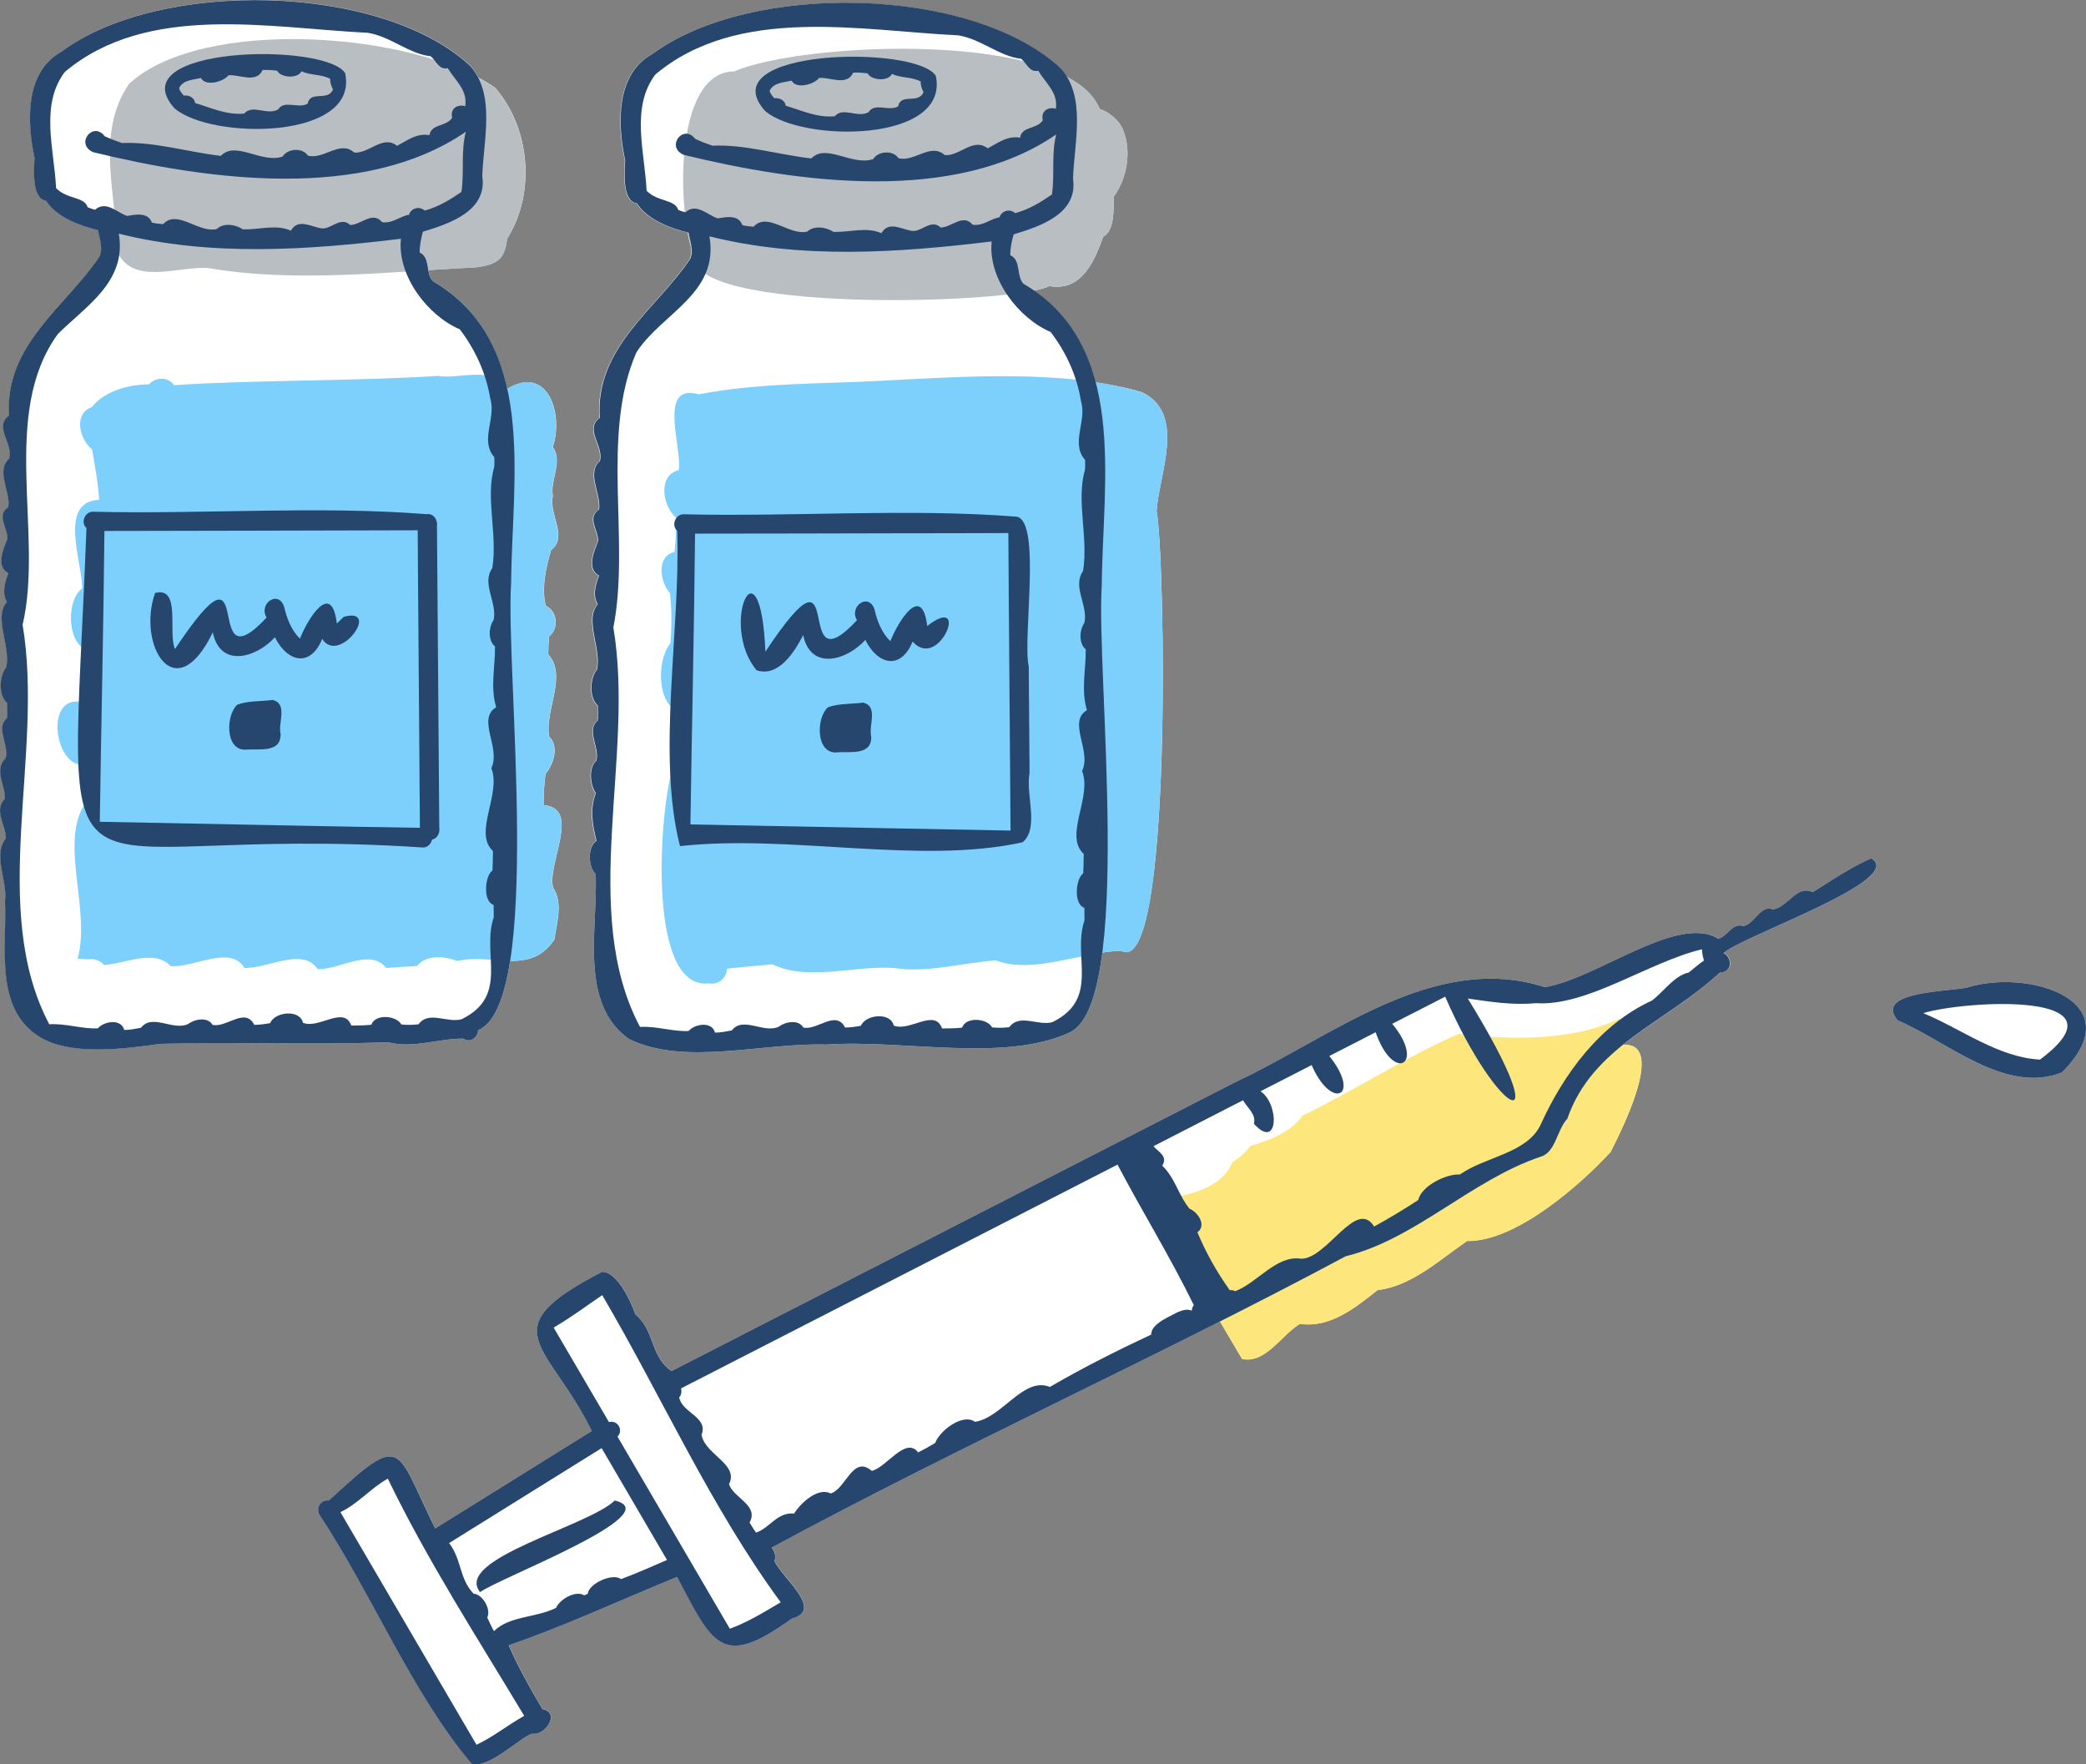
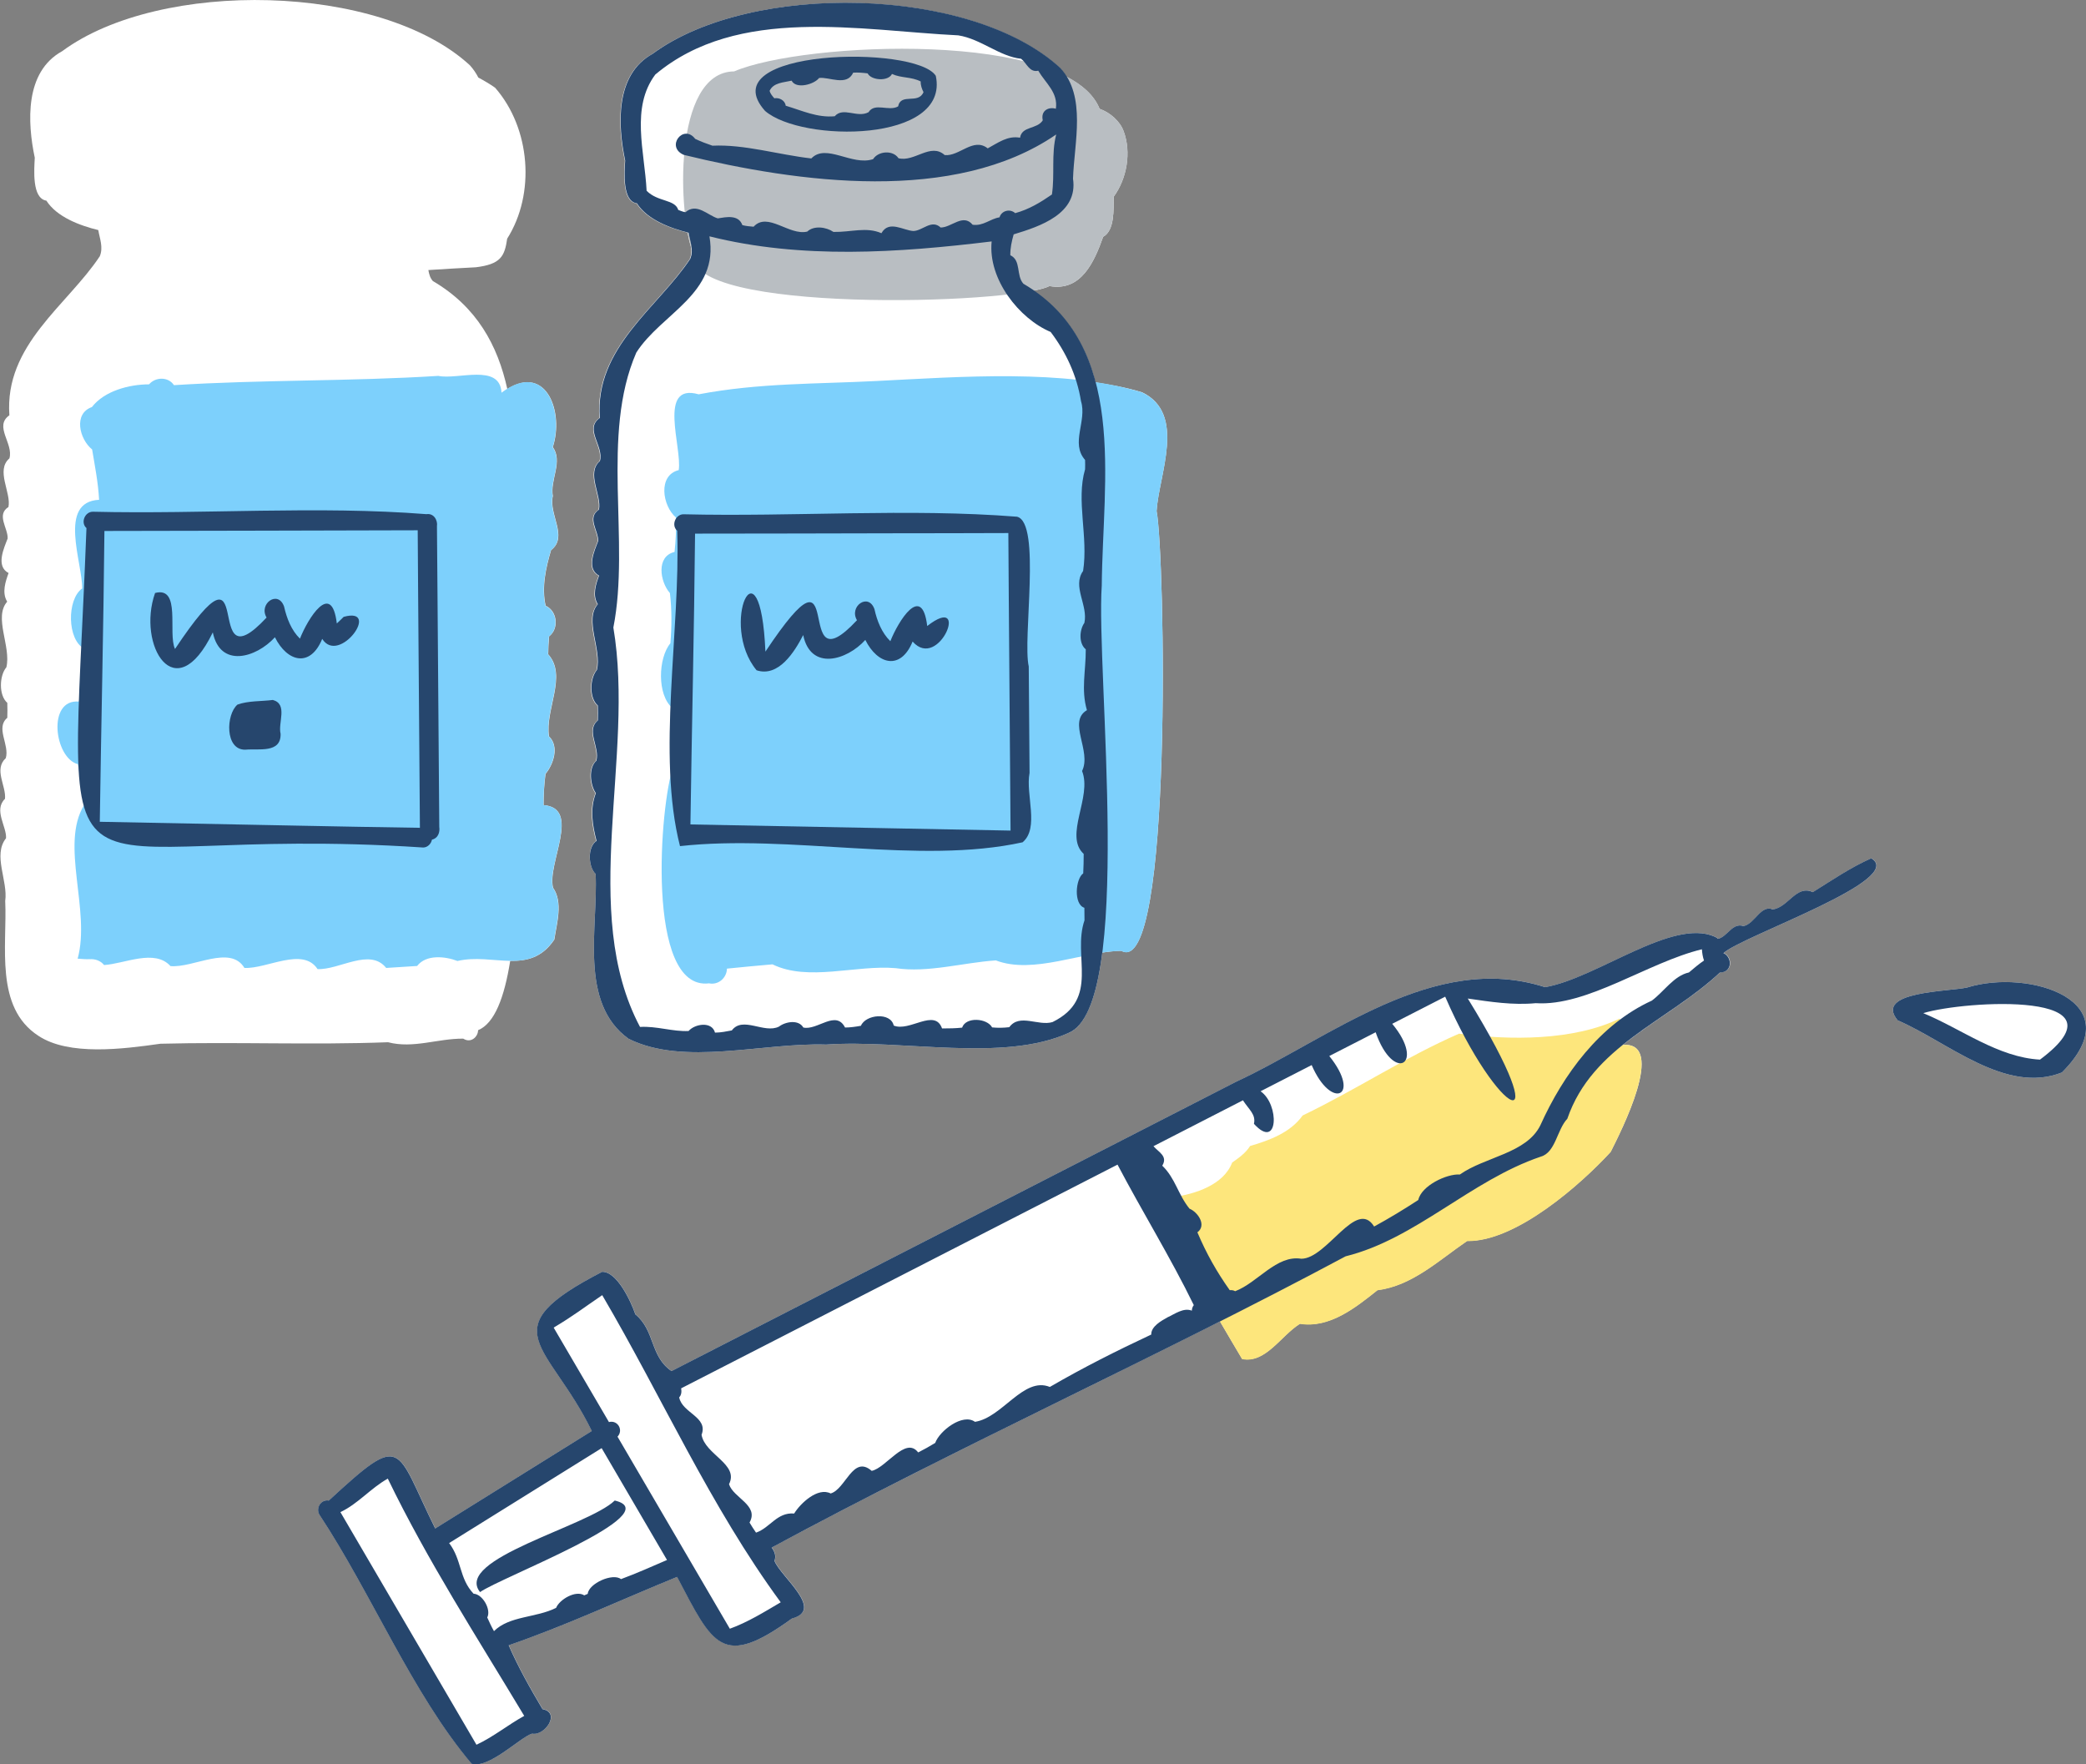
<svg xmlns="http://www.w3.org/2000/svg" version="1.1" id="レイヤー_1" x="0px" y="0px" viewBox="0 0 179.98 152.22" style="enable-background:new 0 0 179.98 152.22;" xml:space="preserve">
  <rect x="0" y="0" width="179.98" height="152.22" fill="#808080" stroke="none" />
  <style type="text/css">
	.st0{fill:#FFFFFF;}
	.st1{fill:#7DD0FC;}
	.st2{fill:#B9BEC2;}
	.st3{fill:#FDE67C;}
	.st4{fill:#26466D;}
</style>
  <g>
    <g>
      <path class="st0" d="M33.48,89.92c2.18,0.57,4.3-0.33,6.49-0.31c0.66,0.42,1.27-0.15,1.28-0.73c1.42-0.58,2.27-2.83,2.77-5.98    c1.43,0.02,2.75-0.26,3.81-1.84c0.21-1.41,0.77-3.2-0.11-4.47c-0.53-2.09,2.46-6.86-0.82-7.13c0-0.9,0.05-1.8,0.17-2.69    c0.68-0.82,1.21-2.36,0.3-3.24c-0.36-2.29,1.6-5.23-0.07-7.08c0.01-0.52,0.03-1.03,0.08-1.55c0.87-0.66,0.71-2.19-0.3-2.64    c-0.36-1.6,0.02-3.27,0.47-4.8c1.5-1.14-0.22-3.09,0.15-4.66c-0.25-1.4,0.89-2.97,0-4.23c0.96-2.93-0.49-7.15-3.93-5.01    c-0.83-3.77-2.63-7.09-6.42-9.31c-0.24-0.26-0.33-0.6-0.39-0.95c1.38-0.09,2.75-0.17,4.09-0.24c2.14-0.26,2.49-0.93,2.71-2.47    c2.45-3.87,2.02-9.52-1.04-13.02c-0.44-0.31-0.93-0.6-1.45-0.88c-0.19-0.37-0.43-0.73-0.73-1.06c-7.71-7.1-26.73-7.46-35.18-1.21    c-3.24,1.78-3,6.15-2.36,9.19c-0.05,0.99-0.26,3.51,1,3.7c0.9,1.41,2.88,2.15,4.48,2.54c0.12,0.74,0.45,1.48,0.13,2.26    c-2.8,4.23-8.24,7.64-7.8,13.72c-1.36,0.95,0.38,2.44,0,3.72c-1.2,1.03,0.17,2.95-0.08,4.19c-1.07,0.68-0.03,1.84-0.07,2.72    c-0.3,0.79-1.06,2.39,0.08,2.98c-0.26,0.72-0.6,1.69-0.12,2.47c-1.19,1.35,0.36,3.89-0.07,5.66c-0.61,0.72-0.67,2.42,0.08,3.07    c0.01,0.43,0.02,0.87,0,1.29c-1.04,0.87,0.21,2.32-0.13,3.48c-1.06,0.97,0.05,2.41-0.07,3.51c-1,0.97,0.16,2.4,0.09,3.4    c-1.16,1.46,0.18,3.67-0.07,5.41c0.18,3.84-0.94,9.18,2.87,11.64c2.63,1.74,7.28,1.14,10.52,0.68    C20.4,89.88,26.88,90.17,33.48,89.92z" />
      <path class="st0" d="M161.46,74.05c-1.8,0.8-3.42,1.91-5.04,2.92c-1.41-0.67-2.12,1.31-3.45,1.49c-1.05-0.43-1.52,1.22-2.53,1.44    c-0.96-0.33-1.39,0.93-2.21,1.1c-0.07-0.09-0.17-0.14-0.28-0.19c-3.66-1.62-10.14,3.58-14.63,4.36    c-9.61-3.1-18.52,4.38-26.66,8.16c-16.19,8.29-32.44,16.63-48.71,24.96c-1.87-1.27-1.41-3.49-3.12-4.89    c-0.37-1.09-1.58-3.71-2.87-3.67c-9.75,5.03-4.61,6.13-0.89,13.73c-4.51,2.8-9,5.61-13.51,8.41c-3.5-7.06-2.65-8.44-9.18-2.41    c-0.68-0.13-1.16,0.67-0.8,1.24c4.54,6.88,7.99,15.4,13.12,21.46c1.5,0.46,4.2-2.29,5.22-2.6c1.09,0.23,2.5-1.81,0.9-2.11    c-1.08-1.82-2.09-3.61-2.92-5.51c4.94-1.7,9.68-3.92,14.53-5.9c3.09,5.88,3.87,7.97,9.91,3.59c2.85-0.74-0.98-3.6-1.51-4.98    c0.16-0.39,0.02-0.81-0.24-1.14c12.58-6.8,25.81-13.01,38.67-19.51c0.65,1.13,1.31,2.22,1.91,3.24c2.03,0.4,3.34-2.01,4.99-3.04    c2.55,0.41,4.81-1.4,6.69-2.9c2.99-0.37,5.32-2.6,7.73-4.24c4.23,0.07,9.85-4.92,12.39-7.69c0.84-1.66,4.87-9.5,1.06-9.22    c2.66-2.15,5.82-3.85,8.38-6.25c1.14-0.02,1.06-1.37,0.31-1.68C150.39,80.71,164.55,75.89,161.46,74.05z" />
      <path class="st0" d="M169.72,85.2c-1.6,0.36-8.07,0.32-5.99,2.83c4.32,1.86,9.31,6.42,14.17,4.5    C184.07,86.38,175.05,83.53,169.72,85.2z" />
      <path class="st0" d="M51.39,75.4c0.23,4.55-1.48,11.11,2.84,14.22c4.79,2.39,11.56,0.32,17.05,0.5c6.59-0.46,15.3,1.56,20.93-1.01    c1.55-0.64,2.43-3.29,2.9-6.93c0.56-0.08,1.11-0.14,1.64-0.15c4.48,2.48,3.76-34.39,3.04-37.94c0.2-3.17,2.59-8.38-1.24-10.24    c-1.26-0.39-2.63-0.65-4.03-0.86c-0.82-3.13-2.42-5.88-5.35-7.91c0.62-0.12,1.1-0.26,1.38-0.4c2.73,0.49,3.86-2.08,4.63-4.25    c1.01-0.56,0.89-2.36,0.91-3.46c1.13-1.55,1.54-3.82,0.85-5.66c-0.3-0.83-1.15-1.6-2.07-1.92c-0.45-1.13-1.46-2.05-2.86-2.77    c-0.16-0.26-0.34-0.51-0.56-0.75c-7.72-7.1-26.73-7.45-35.18-1.21c-3.24,1.79-3,6.15-2.36,9.2c-0.06,0.98-0.26,3.53,1.01,3.69    c0.89,1.39,2.82,2.13,4.4,2.52c0.09,0.48,0.19,0.91,0.3,1.28c0.04,0.33,0.03,0.66-0.11,1c-2.8,4.23-8.24,7.64-7.8,13.72    c-1.36,0.95,0.38,2.44,0.01,3.72c-1.2,1.03,0.17,2.95-0.08,4.19c-1.07,0.68-0.03,1.84-0.07,2.71c-0.3,0.79-1.06,2.4,0.08,2.98    c-0.27,0.72-0.6,1.69-0.11,2.47c-1.19,1.35,0.36,3.89-0.08,5.67c-0.61,0.72-0.68,2.42,0.08,3.07c0.01,0.43,0.01,0.86,0,1.29    c-1.04,0.86,0.2,2.32-0.13,3.48c-0.7,0.61-0.52,2.12-0.04,2.79c-0.53,1.39-0.29,2.76,0.06,4.12    C50.66,73.07,50.76,74.82,51.39,75.4z" />
    </g>
    <g>
      <g>
        <path class="st1" d="M46.89,69.46c0-0.9,0.05-1.8,0.16-2.69c0.68-0.82,1.21-2.36,0.3-3.24c-0.36-2.29,1.6-5.23-0.07-7.08     c0.01-0.52,0.03-1.03,0.08-1.54c0.87-0.66,0.71-2.19-0.3-2.64c-0.36-1.6,0.02-3.27,0.47-4.8c1.5-1.14-0.22-3.09,0.15-4.66     c-0.25-1.4,0.89-2.97,0-4.23c1-3.06-0.62-7.56-4.41-4.7c-0.13-2.56-3.78-1.09-5.45-1.45c-7.58,0.48-15.22,0.32-22.81,0.8     c-0.49-0.74-1.59-0.72-2.15-0.07l0,0c-1.7,0-3.85,0.56-4.93,1.96c-1.61,0.56-1.09,2.76,0.02,3.66c0.23,1.41,0.52,2.83,0.6,4.34     c-3.58,0.18-1.43,5.41-1.46,7.65c-1.34,0.95-1.3,4.46,0.19,5.2C7.24,57.48,7.1,59,6.81,60.53c-2.77-0.25-2.12,4.88-0.09,5.4     c0.22,1.21,0.43,2.26,0.53,3.54c-2.08,3.4,0.59,9.08-0.55,13.24c0.36,0.02,0.72,0.07,1.08,0.04c-0.02,0.01-0.04,0.01-0.07,0.01     c0.49-0.05,0.98,0.13,1.27,0.5c1.78-0.11,4.36-1.42,5.73,0.09c1.97,0.18,5.16-1.87,6.38,0.16c1.95,0.09,5.04-1.84,6.31,0.1     c1.88,0.08,4.52-1.86,5.92-0.1c0.89-0.06,1.78-0.11,2.67-0.17c0.77-1.01,2.42-0.84,3.48-0.43c3.08-0.72,6.21,1.31,8.34-1.85     c0.21-1.41,0.77-3.2-0.11-4.47C47.18,74.5,50.17,69.73,46.89,69.46z" />
        <path class="st1" d="M99.79,44.1c0.2-3.17,2.59-8.38-1.24-10.24c-6.69-2.05-15.71-1.35-22.9-0.99     c-5.24,0.27-10.14,0.16-15.37,1.15l0,0l0,0c-3.58-1.02-1.41,4.61-1.72,6.54c-1.81,0.44-1.42,3.07-0.24,4.09     c0.03,0.99-0.01,1.99-0.12,2.97c-1.61,0.38-1.26,2.57-0.4,3.55c0.17,1.44,0.16,2.89,0.04,4.33c-1.06,1.28-1.16,4.45,0.17,5.58     c0.03,1.68,0.09,3.35,0.09,5.03c-1.16,3.14-2.44,19.39,3.07,18.73c0.86,0.17,1.54-0.52,1.55-1.27c1.31-0.14,2.62-0.25,3.93-0.37     l0,0l0,0c3.08,1.51,7.21,0.03,10.63,0.33l0,0c2.78,0.42,5.81-0.48,8.64-0.67c3.25,1.24,7.48-0.78,10.83-0.82     C101.22,84.52,100.51,47.65,99.79,44.1z" />
-         <path class="st2" d="M42.71,7.58c-6.94-4.87-25.29-6.17-31.57-0.35c-2.98,4.33-1.01,9.66-1.09,14.35     c1.34,3.18,5.33,1.33,7.95,1.55c7.48,1.29,15.58,0.3,23.05-0.05c2.14-0.26,2.49-0.93,2.71-2.47     C46.19,16.73,45.77,11.08,42.71,7.58z" />
        <path class="st2" d="M96.95,11.31c-0.3-0.83-1.15-1.6-2.07-1.92c-2.68-6.8-25.49-5.81-31.54-3.23     c-5.32,0.04-4.88,12.47-3.49,15.8c-0.79,5.09,27.38,4.34,30.7,2.72c2.73,0.49,3.86-2.08,4.63-4.25c1.01-0.55,0.89-2.36,0.91-3.46     C97.23,15.42,97.64,13.16,96.95,11.31z" />
        <path class="st3" d="M139.87,90.17c-0.04-0.4-0.1-0.8-0.17-1.17c0.2-0.37,0.21-0.76,0.04-1.12c-3.98,1.92-9.46,1.88-13.85,1.3     c-4.68,2.04-8.84,4.82-13.5,7.06c-1.04,1.47-2.87,2.15-4.53,2.63c-0.38,0.61-0.98,1.03-1.55,1.43c-0.73,1.93-3.2,2.72-5.08,2.98     c-0.02,0.25,0.03,0.49,0.14,0.72l0,0l0,0c0.42,4.6,3.52,9.36,5.8,13.26c2.03,0.4,3.34-2.01,4.99-3.04     c2.55,0.41,4.81-1.4,6.69-2.9c2.99-0.37,5.32-2.6,7.73-4.24c4.23,0.07,9.85-4.92,12.39-7.69     C139.8,97.71,143.94,89.67,139.87,90.17z" />
      </g>
      <g>
-         <path class="st4" d="M33.48,89.92c2.18,0.57,4.31-0.33,6.49-0.31c0.66,0.42,1.27-0.15,1.28-0.73c5.67-2.33,2.34-31.25,2.85-38.58     c0.08-9.2,2.31-20.73-6.76-26.05c-0.66-0.72-0.18-2.01-1.13-2.46c-0.01-0.61,0.12-1.21,0.28-1.8c2.28-0.69,5.58-1.78,5.12-4.8     c0.1-3.1,1.18-7.1-1.09-9.55c-7.71-7.1-26.73-7.46-35.18-1.21c-3.24,1.78-3,6.15-2.36,9.19c-0.05,0.99-0.26,3.51,1,3.7     c0.9,1.41,2.88,2.15,4.48,2.54c0.12,0.74,0.45,1.48,0.13,2.26c-2.8,4.23-8.24,7.64-7.8,13.72c-1.36,0.95,0.38,2.44,0,3.72     c-1.2,1.03,0.17,2.95-0.08,4.19c-1.07,0.68-0.03,1.84-0.07,2.72c-0.3,0.79-1.06,2.39,0.08,2.98c-0.26,0.72-0.6,1.69-0.12,2.47     c-1.19,1.35,0.36,3.89-0.07,5.66C-0.08,58.3-0.14,60,0.61,60.65c0.01,0.43,0.02,0.87,0,1.29c-1.04,0.87,0.21,2.32-0.13,3.48     c-1.06,0.97,0.04,2.41-0.07,3.51c-1,0.97,0.16,2.4,0.09,3.4c-1.16,1.46,0.18,3.67-0.07,5.41c0.18,3.84-0.94,9.18,2.87,11.64     c2.63,1.74,7.28,1.14,10.52,0.68C20.4,89.88,26.88,90.17,33.48,89.92z M7.79,17.97c-0.08-0.03-0.15-0.06-0.23-0.09     c-0.29-0.94-1.76-0.66-2.72-1.65c-0.17-3.4-1.4-7.17,0.75-10.02c7.14-6,17.69-3.79,26.14-3.38c1.96,0.31,3.57,1.83,5.42,2.02     c0.48,0.36,0.71,1.21,1.48,1.03c0.66,1.1,1.72,1.86,1.51,3.28c-0.62-0.18-1.32,0.15-1.13,1c-0.49,0.79-1.79,0.49-1.96,1.5     c-1.09-0.19-1.86,0.43-2.79,0.92c-1.23-0.98-2.45,0.71-3.7,0.58c-1.22-1.1-2.61,0.63-3.99,0.27c-0.47-0.72-1.75-0.63-2.19,0.08     c-1.82,0.62-4.05-1.4-5.33-0.06c-2.88-0.34-5.76-1.24-8.53-1.11c-0.5-0.18-1.01-0.36-1.49-0.59c-1.01-1.33-2.58,0.68-0.99,1.38     c9.89,2.41,23.37,4.27,32.15-1.76c-0.44,1.7-0.12,3.44-0.38,5.19c-1,0.69-1.97,1.28-3.17,1.61c-0.44-0.42-1.18-0.22-1.35,0.36     c-0.82,0.13-1.4,0.77-2.32,0.64c-0.83-1-1.82,0.24-2.76,0.24c-0.79-0.74-1.56,0.29-2.36,0.3c-0.87-0.05-2.11-0.96-2.75,0.19     c-1.31-0.57-2.63-0.08-4.14-0.11c-0.62-0.43-1.68-0.59-2.26-0.03c-1.56,0.38-3.42-1.74-4.63-0.42c-0.33-0.03-0.65-0.05-0.97-0.14     c-0.33-0.92-1.41-0.69-2.12-0.57c-0.86-0.25-1.81-1.38-2.79-0.53C8.06,18.06,7.93,18.02,7.79,17.97z M26.14,88.24     c-0.26-1.18-2.43-0.96-2.83,0.03c-0.45,0.08-0.91,0.15-1.37,0.15c-0.79-1.56-2.4,0.28-3.6,0c-0.41-0.71-1.54-0.5-2.1-0.08     c-1.28,0.64-3.12-0.93-4.07,0.33c-0.48,0.09-0.96,0.19-1.45,0.19c-0.27-1-1.74-0.76-2.28-0.14c-1.36,0.07-2.77-0.44-4.19-0.35     c-5.28-9.98-0.42-23.31-2.3-34.46c1.83-7.84-1.98-18.19,3.04-25.09c2.4-2.4,5.97-4.51,5.26-8.66c7.94,1.99,16.29,1.42,24.34,0.44     c-0.33,3.26,2.39,6.68,5.08,7.81c1.32,1.74,2.26,3.74,2.63,5.98c0.53,1.68-0.93,3.62,0.35,5.05c0.01,0.27,0.01,0.54,0,0.81     c-0.79,2.7,0.29,5.81-0.17,8.76c-0.96,1.34,0.44,2.96,0.11,4.48c-0.43,0.6-0.5,1.78,0.12,2.28c0.01,1.86-0.42,3.49,0.1,5.25     c-1.7,1.01,0.43,3.53-0.42,5.25c0.89,2.24-1.58,5.57,0.14,7.15c0,0.56-0.01,1.12-0.04,1.68c-0.67,0.47-0.84,2.68,0.1,2.97     c0.01,0.36,0.01,0.72,0.01,1.08c-1.07,3.12,1.37,6.75-2.76,8.78c-1.23,0.37-2.83-0.77-3.73,0.44c-0.49,0.06-0.99,0.07-1.48,0.02     c-0.43-0.79-2.27-0.94-2.59,0.02c-0.56,0.06-1.08,0.07-1.73,0.07C29.68,86.73,27.5,88.81,26.14,88.24z" />
        <path class="st4" d="M36.51,73.12c0.38,0,0.69-0.32,0.76-0.68c0.52-0.11,0.7-0.63,0.63-1.1c-0.05-6.53-0.1-13.09-0.15-19.7     c-0.02-2.01-0.03-4.13-0.05-6.24c0.08-0.5-0.26-1.14-0.91-1.04c-9.39-0.74-19.24,0.02-28.77-0.21c-0.7-0.01-1.09,0.95-0.56,1.41     C6.08,81.87,3.2,70.91,36.51,73.12z M25.48,71.23c-5.62-0.11-11.24-0.22-16.87-0.33c0.12-8.36,0.32-16.74,0.4-25.09     c9.01-0.02,18.02-0.03,27.03-0.06c0.01,2.01,0.03,4,0.04,6.03c0-0.04,0-0.07,0-0.11c0.05,6.53,0.1,13.15,0.15,19.75     C32.65,71.37,29.07,71.3,25.48,71.23z" />
        <path class="st4" d="M29.65,53.22c-0.19,0.19-0.39,0.39-0.59,0.57c-0.45-3.76-2.51-0.4-3.18,1.31c-0.75-0.73-1.14-1.76-1.37-2.77     c-0.52-1.46-2.22-0.24-1.51,0.95c-5.8,6.23-0.56-8.29-7.9,2.71c-0.64-1.36,0.56-5.43-1.72-4.83c-1.58,4.47,1.73,10.1,4.98,3.4     c0.64,3.1,3.74,2.2,5.36,0.42c1.07,2.15,3.06,2.64,4.08,0.14C29.26,57.42,32.94,52.31,29.65,53.22z" />
        <path class="st4" d="M23.54,60.39c-0.99,0.13-2.12,0.06-3.05,0.4c-1,0.84-1.1,3.93,0.68,3.89c1.13-0.11,3.09,0.34,3.04-1.37     C23.97,62.36,24.86,60.75,23.54,60.39z" />
-         <path class="st4" d="M15.05,9.34c3.17,2.74,15.96,2.76,14.73-3.03C28.06,3.62,10.26,3.97,15.05,9.34z M17.34,6.73     c0.39,0.76,1.95,0.32,2.37-0.23c0.86-0.12,2.4,0.75,2.95-0.46c0.42-0.02,0.84,0.01,1.25,0.06c0.31,0.62,1.79,0.71,2.1,0.05     c0.79,0.37,1.67,0.23,2.48,0.65c-0.02,0.31,0.1,0.65,0.24,0.92c-0.45,1.07-1.95,0.04-2.19,1.23c-0.8,0.46-2.02-0.36-2.55,0.5     c-0.97,0.53-2.19-0.49-2.92,0.35c-1.51,0.14-2.8-0.48-4.23-0.91c-0.06-0.46-0.56-0.72-0.98-0.64c-0.17-0.19-0.34-0.39-0.41-0.64     C15.78,6.89,16.65,6.89,17.34,6.73z" />
        <path class="st4" d="M161.45,74.05c-1.8,0.8-3.42,1.91-5.04,2.92c-1.41-0.67-2.12,1.31-3.45,1.49c-1.05-0.43-1.52,1.22-2.53,1.44     c-0.96-0.33-1.39,0.93-2.21,1.1c-0.07-0.09-0.17-0.14-0.28-0.19c-3.66-1.62-10.14,3.58-14.63,4.36     c-9.61-3.1-18.52,4.38-26.66,8.16c-16.19,8.29-32.44,16.63-48.71,24.96c-1.87-1.27-1.41-3.49-3.12-4.89     c-0.37-1.09-1.58-3.71-2.87-3.67c-9.75,5.03-4.61,6.13-0.89,13.73c-4.51,2.8-9,5.61-13.51,8.41c-3.5-7.06-2.65-8.44-9.18-2.41     c-0.68-0.13-1.16,0.67-0.8,1.24c4.54,6.88,7.99,15.4,13.12,21.47c1.5,0.46,4.2-2.29,5.22-2.6c1.09,0.23,2.5-1.81,0.9-2.11     c-1.08-1.82-2.09-3.61-2.92-5.51c4.94-1.7,9.68-3.92,14.53-5.9c3.09,5.88,3.87,7.97,9.91,3.59c2.85-0.74-0.98-3.6-1.51-4.98     c0.16-0.39,0.02-0.81-0.24-1.14c16.16-8.73,33.38-16.49,49.52-25.13c6.06-1.5,10.79-6.55,16.84-8.6     c1.28-0.36,1.39-2.32,2.29-3.27c2.16-6.29,8.6-8.35,13.16-12.61c1.14-0.02,1.05-1.37,0.31-1.68     C150.39,80.71,164.55,75.89,161.45,74.05z M45.23,148.04c-1.4,0.77-2.66,1.81-4.12,2.49c-3.92-6.69-7.83-13.38-11.74-20.07     c1.5-0.7,2.62-2.07,4.09-2.89C36.9,134.68,41.13,141.21,45.23,148.04z M53.58,136.24c-0.71-0.56-2.79,0.38-2.87,1.27     c-0.1,0.04-0.2,0.09-0.3,0.13c-0.74-0.47-2.14,0.36-2.43,1.08c-1.73,0.87-4.03,0.68-5.36,2.01c-0.22-0.39-0.4-0.78-0.58-1.18     c0.36-0.69-0.41-2.02-1.18-2.05c-1.26-1.33-1-2.91-2.11-4.37c4.39-2.73,8.77-5.46,13.16-8.19c1.88,3.21,3.76,6.43,5.64,9.65     C56.25,135.15,54.93,135.74,53.58,136.24z M67.36,138.24c-1.41,0.83-2.84,1.72-4.39,2.28c-3.23-5.52-6.46-11.05-9.69-16.57     c0.53-0.56,0.02-1.46-0.74-1.26c-1.59-2.72-3.18-5.43-4.77-8.15c1.7-1.01,2.57-1.7,4.19-2.8     C57.11,120.51,61.28,129.96,67.36,138.24z M100.74,113.65c-0.55,0.31-1.43,0.79-1.41,1.49c-2.97,1.39-5.89,2.86-8.75,4.52     c-2.27-0.92-4.09,2.65-6.46,3.01c-1.06-0.77-3.06,0.78-3.43,1.82c-0.48,0.29-0.97,0.57-1.47,0.82c-1.09-1.43-2.76,1.34-4.01,1.59     c-1.62-1.41-2.24,1.58-3.54,1.95c-1.11-0.57-2.61,0.85-3.15,1.73c-1.49-0.12-2.07,1.23-3.29,1.65c-0.19-0.29-0.39-0.57-0.56-0.87     c0.84-1.5-1.4-2.12-1.77-3.31c0.88-1.73-2.07-2.54-2.37-4.26c0.6-1.54-1.67-1.87-1.93-3.23c0.19-0.2,0.22-0.48,0.17-0.78     c12.55-6.43,25.1-12.86,37.65-19.3c2.11,4.02,4.57,8,6.58,12.12c-0.11,0.14-0.16,0.3-0.17,0.48     C102.12,112.79,101.36,113.37,100.74,113.65z M145.72,83.9c-1.29,0.28-2.15,1.65-3.2,2.43c-4.49,2.05-7.63,6.35-9.62,10.76     c-1.2,2.43-4.77,2.71-6.94,4.24c-1.16-0.07-3.33,0.98-3.59,2.2c-1.24,0.81-2.51,1.58-3.81,2.29c-1.53-2.47-4.06,2.77-6.28,2.78     c-2.14-0.35-3.77,2.07-5.71,2.8c-0.15-0.09-0.31-0.1-0.47-0.09c-1.12-1.58-2.01-3.15-2.79-4.99c0.82-0.6,0.05-1.74-0.68-2.04     c-1-1.23-1.21-2.61-2.35-3.71c0.5-0.82-0.31-1.16-0.76-1.68c2.57-1.32,5.15-2.64,7.72-3.96c0.54,0.83,1.13,1.22,0.95,2.03     c2.12,2.33,2.22-1.68,0.57-2.81c1.47-0.75,2.94-1.51,4.41-2.26c1.7,3.95,4.33,2.71,1.52-0.78c1.33-0.68,2.67-1.37,4-2.05     c1.55,4.44,4.34,2.76,1.43-0.73c1.52-0.78,3.04-1.56,4.57-2.34c4.6,10.58,9.93,13.12,1.95,0.16c1.93,0.28,3.9,0.59,5.86,0.4     c4.45,0.3,9.67-3.52,14.34-4.65c0.02,0.32,0.07,0.65,0.18,0.97C146.57,83.18,146.14,83.54,145.72,83.9z" />
        <path class="st4" d="M53.04,129.46c-2.3,2.23-13.92,5.04-11.62,7.9C43.13,136.12,57.76,130.57,53.04,129.46z" />
        <path class="st4" d="M169.72,85.2c-1.6,0.36-8.07,0.32-5.99,2.83c4.32,1.86,9.31,6.42,14.17,4.5     C184.07,86.38,175.05,83.53,169.72,85.2z M176.01,91.42c-3.63-0.2-6.76-2.64-10.07-4.01C169.53,86.31,183.99,85.46,176.01,91.42z     " />
        <path class="st4" d="M51.39,75.4c0.23,4.55-1.48,11.11,2.84,14.22c4.79,2.39,11.56,0.32,17.05,0.5     c6.59-0.46,15.3,1.56,20.93-1.01c5.67-2.35,2.34-31.25,2.85-38.58c0.08-9.2,2.31-20.73-6.76-26.05     c-0.65-0.72-0.17-2.01-1.13-2.46c-0.01-0.61,0.12-1.21,0.29-1.8c2.28-0.69,5.57-1.78,5.12-4.8c0.1-3.11,1.18-7.1-1.1-9.56     c-7.72-7.1-26.73-7.45-35.18-1.21c-3.24,1.79-3,6.15-2.36,9.2c-0.06,0.98-0.26,3.53,1.01,3.69c0.9,1.41,2.87,2.15,4.47,2.54     c0.11,0.74,0.46,1.48,0.13,2.26c-2.8,4.23-8.24,7.64-7.8,13.72c-1.36,0.95,0.38,2.44,0.01,3.72c-1.2,1.03,0.17,2.95-0.08,4.19     c-1.07,0.68-0.03,1.84-0.07,2.71c-0.3,0.79-1.06,2.4,0.08,2.98c-0.27,0.72-0.6,1.69-0.11,2.47c-1.19,1.35,0.36,3.89-0.08,5.67     c-0.61,0.72-0.68,2.42,0.08,3.07c0.01,0.43,0.01,0.86,0,1.29c-1.05,0.86,0.2,2.32-0.13,3.48c-0.7,0.61-0.52,2.12-0.04,2.79     c-0.53,1.39-0.29,2.76,0.06,4.12C50.66,73.07,50.76,74.82,51.39,75.4z M58.75,18.2c-0.07-0.03-0.15-0.06-0.23-0.09     c-0.29-0.93-1.76-0.67-2.73-1.65c-0.17-3.41-1.39-7.17,0.75-10.03c7.14-5.99,17.69-3.79,26.14-3.38     c1.96,0.31,3.57,1.83,5.42,2.02c0.48,0.36,0.71,1.21,1.48,1.03c0.65,1.1,1.72,1.87,1.52,3.28c-0.62-0.18-1.32,0.15-1.13,1     c-0.49,0.79-1.8,0.48-1.96,1.5c-1.08-0.19-1.86,0.42-2.79,0.92c-1.24-0.98-2.45,0.71-3.71,0.58c-1.22-1.1-2.61,0.63-3.99,0.27     c-0.47-0.72-1.74-0.63-2.19,0.08c-1.82,0.61-4.05-1.39-5.33-0.06c-2.88-0.33-5.76-1.23-8.53-1.1c-0.5-0.17-1.01-0.36-1.49-0.59     c-1.01-1.33-2.58,0.68-0.99,1.38c9.88,2.41,23.37,4.27,32.14-1.76c-0.44,1.7-0.11,3.44-0.37,5.18c-1,0.69-1.97,1.28-3.17,1.61     c-0.44-0.41-1.18-0.22-1.35,0.36c-0.82,0.13-1.4,0.77-2.32,0.64c-0.83-1-1.82,0.24-2.76,0.24c-0.79-0.74-1.56,0.29-2.36,0.3     c-0.87-0.05-2.11-0.96-2.75,0.19c-1.3-0.57-2.63-0.08-4.14-0.11c-0.61-0.42-1.68-0.58-2.26-0.03c-1.56,0.38-3.42-1.74-4.63-0.42     c-0.33-0.03-0.65-0.05-0.97-0.14c-0.33-0.93-1.41-0.69-2.12-0.58c-0.86-0.25-1.81-1.38-2.79-0.53     C59.02,18.29,58.88,18.25,58.75,18.2z M54.9,30.42c2.16-3.39,7.17-5.07,6.31-10.03c7.94,1.99,16.29,1.42,24.35,0.44     c-0.33,3.26,2.38,6.67,5.09,7.81c1.32,1.74,2.26,3.74,2.62,5.98c0.53,1.69-0.93,3.62,0.35,5.06c0.01,0.27,0.01,0.54,0,0.81     c-0.79,2.7,0.29,5.81-0.17,8.77c-0.96,1.34,0.45,2.96,0.11,4.48c-0.43,0.6-0.5,1.78,0.12,2.28c0.01,1.86-0.42,3.49,0.1,5.25     c-1.7,1,0.43,3.53-0.42,5.25c0.89,2.23-1.58,5.57,0.14,7.15c0,0.56-0.01,1.12-0.04,1.68c-0.67,0.47-0.84,2.68,0.1,2.97     c0.01,0.36,0.01,0.72,0.01,1.08c-1.07,3.12,1.37,6.75-2.76,8.78c-1.23,0.37-2.84-0.77-3.73,0.44c-0.49,0.06-0.99,0.07-1.48,0.02     c-0.43-0.8-2.27-0.94-2.59,0.02c-0.56,0.06-1.08,0.07-1.73,0.07c-0.63-1.77-2.8,0.32-4.17-0.25c-0.26-1.18-2.43-0.96-2.83,0.02     c-0.45,0.08-0.91,0.15-1.37,0.15c-0.79-1.56-2.4,0.28-3.6,0c-0.41-0.71-1.54-0.51-2.1-0.08c-1.28,0.64-3.12-0.93-4.07,0.33     c-0.48,0.09-0.96,0.19-1.45,0.19c-0.27-1-1.74-0.76-2.28-0.14c-1.36,0.07-2.77-0.44-4.19-0.35c-5.29-9.97-0.42-23.32-2.3-34.46     C54.39,46.68,51.8,37.55,54.9,30.42z" />
        <path class="st4" d="M58.67,73c9.48-1.05,20.65,1.63,29.56-0.33c1.47-1.24,0.24-4.11,0.6-5.99c-0.03-3.02-0.05-6.07-0.07-9.18     c-0.55-2.4,1.1-12.4-1.01-12.92c-9.39-0.74-19.24,0.02-28.77-0.21c-0.7-0.01-1.09,0.96-0.55,1.42     C58.72,54.46,56.65,65.11,58.67,73z M77.1,46.01c3.3-0.01,6.6,0,9.9-0.02c0.01,2.01,0.03,4,0.04,6.03c0-0.04,0-0.07,0-0.11     c0.05,6.53,0.1,13.15,0.15,19.75c-9.21-0.17-18.41-0.35-27.62-0.53c0.12-8.36,0.32-16.74,0.4-25.09     C65.68,46.04,71.39,46.02,77.1,46.01z" />
        <path class="st4" d="M65.28,57.83c1.89,0.62,3.27-1.58,4.02-3.04c0.64,3.1,3.75,2.2,5.36,0.42c1.07,2.15,3.06,2.64,4.08,0.14     c2.29,2.6,5.03-4.27,1.26-1.34c-0.45-3.76-2.51-0.39-3.18,1.31c-0.75-0.73-1.15-1.76-1.37-2.76c-0.52-1.46-2.22-0.24-1.51,0.95     c-5.8,6.23-0.57-8.3-7.9,2.71C65.6,46.02,62,53.89,65.28,57.83z" />
-         <path class="st4" d="M74.49,60.62c-0.99,0.13-2.12,0.06-3.05,0.4c-1,0.84-1.09,3.93,0.69,3.9c1.13-0.12,3.09,0.33,3.04-1.37     C74.92,62.59,75.81,60.98,74.49,60.62z" />
        <path class="st4" d="M66.01,9.57c3.17,2.74,15.96,2.76,14.73-3.03C79.01,3.84,61.21,4.2,66.01,9.57z M68.3,6.96     c0.39,0.76,1.95,0.32,2.37-0.23c0.85-0.12,2.4,0.75,2.94-0.46c0.42-0.03,0.84,0.01,1.25,0.06c0.31,0.62,1.79,0.71,2.1,0.05     c0.79,0.37,1.67,0.23,2.48,0.65c-0.02,0.31,0.1,0.65,0.24,0.92c-0.45,1.08-1.95,0.04-2.19,1.23c-0.8,0.46-2.02-0.36-2.55,0.5     c-0.97,0.53-2.19-0.49-2.92,0.35c-1.5,0.14-2.8-0.48-4.23-0.91c-0.05-0.46-0.56-0.72-0.98-0.64c-0.17-0.19-0.34-0.39-0.41-0.64     C66.73,7.12,67.61,7.12,68.3,6.96z" />
      </g>
    </g>
  </g>
</svg>